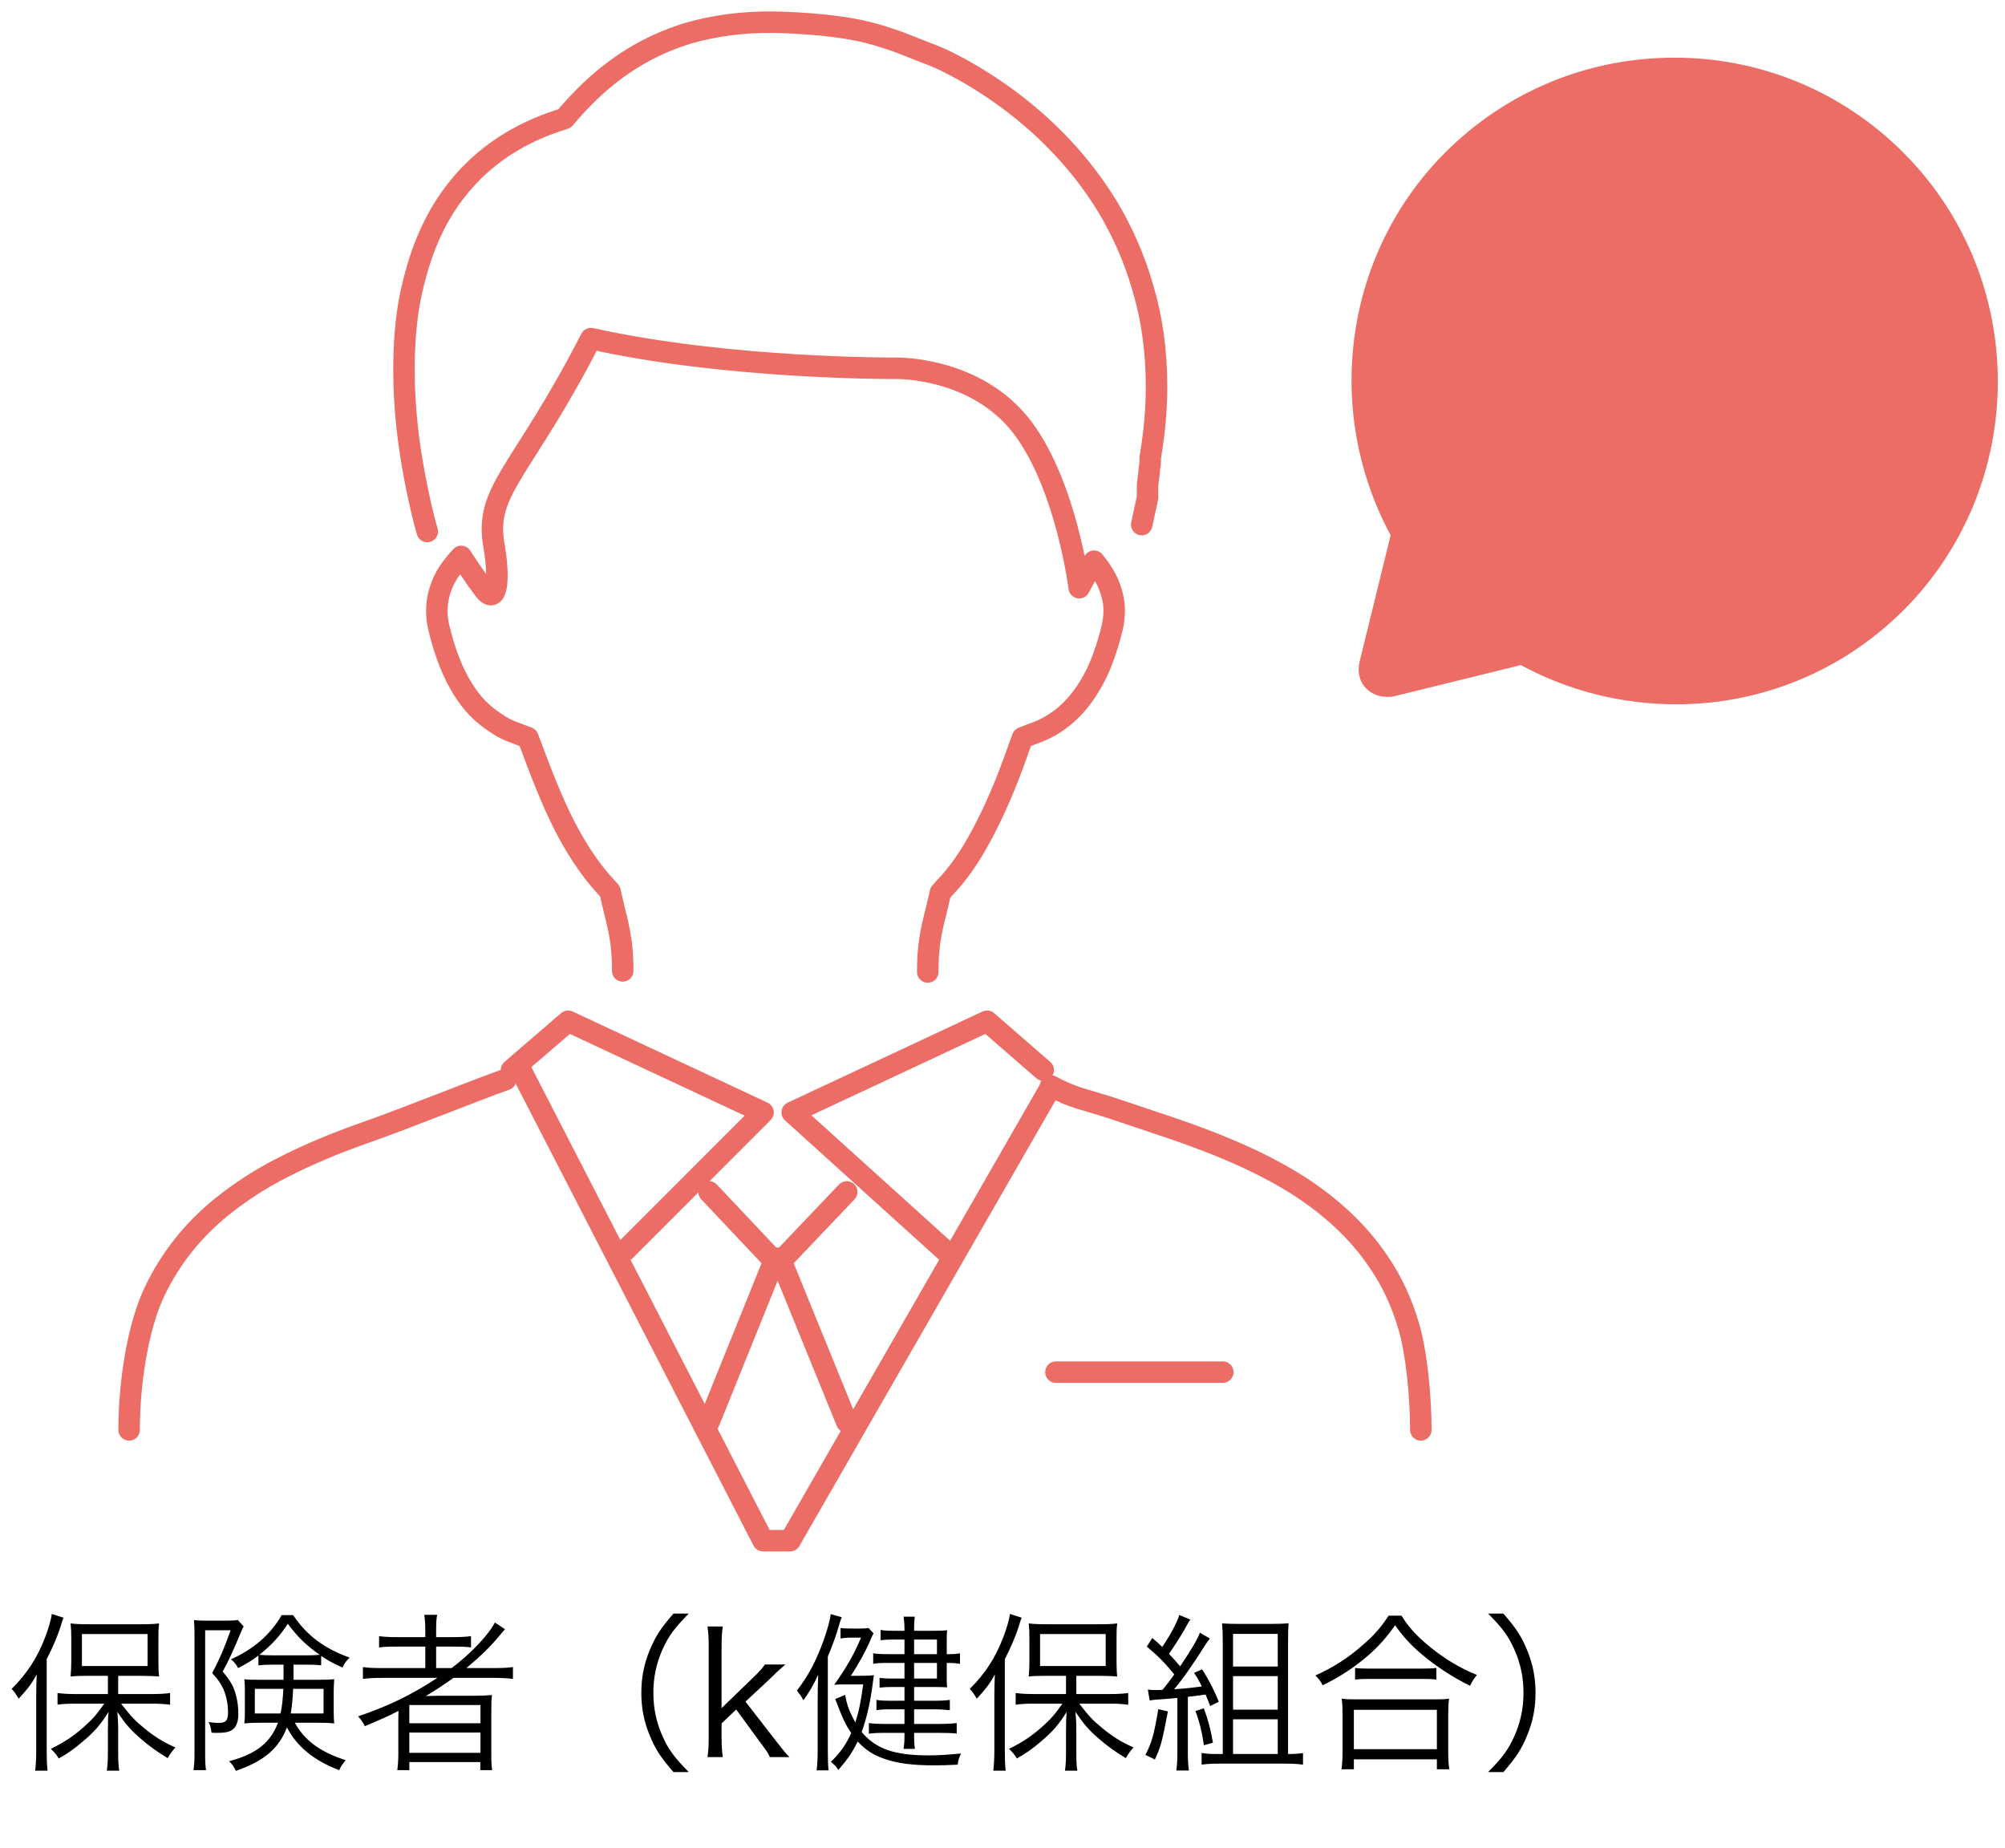
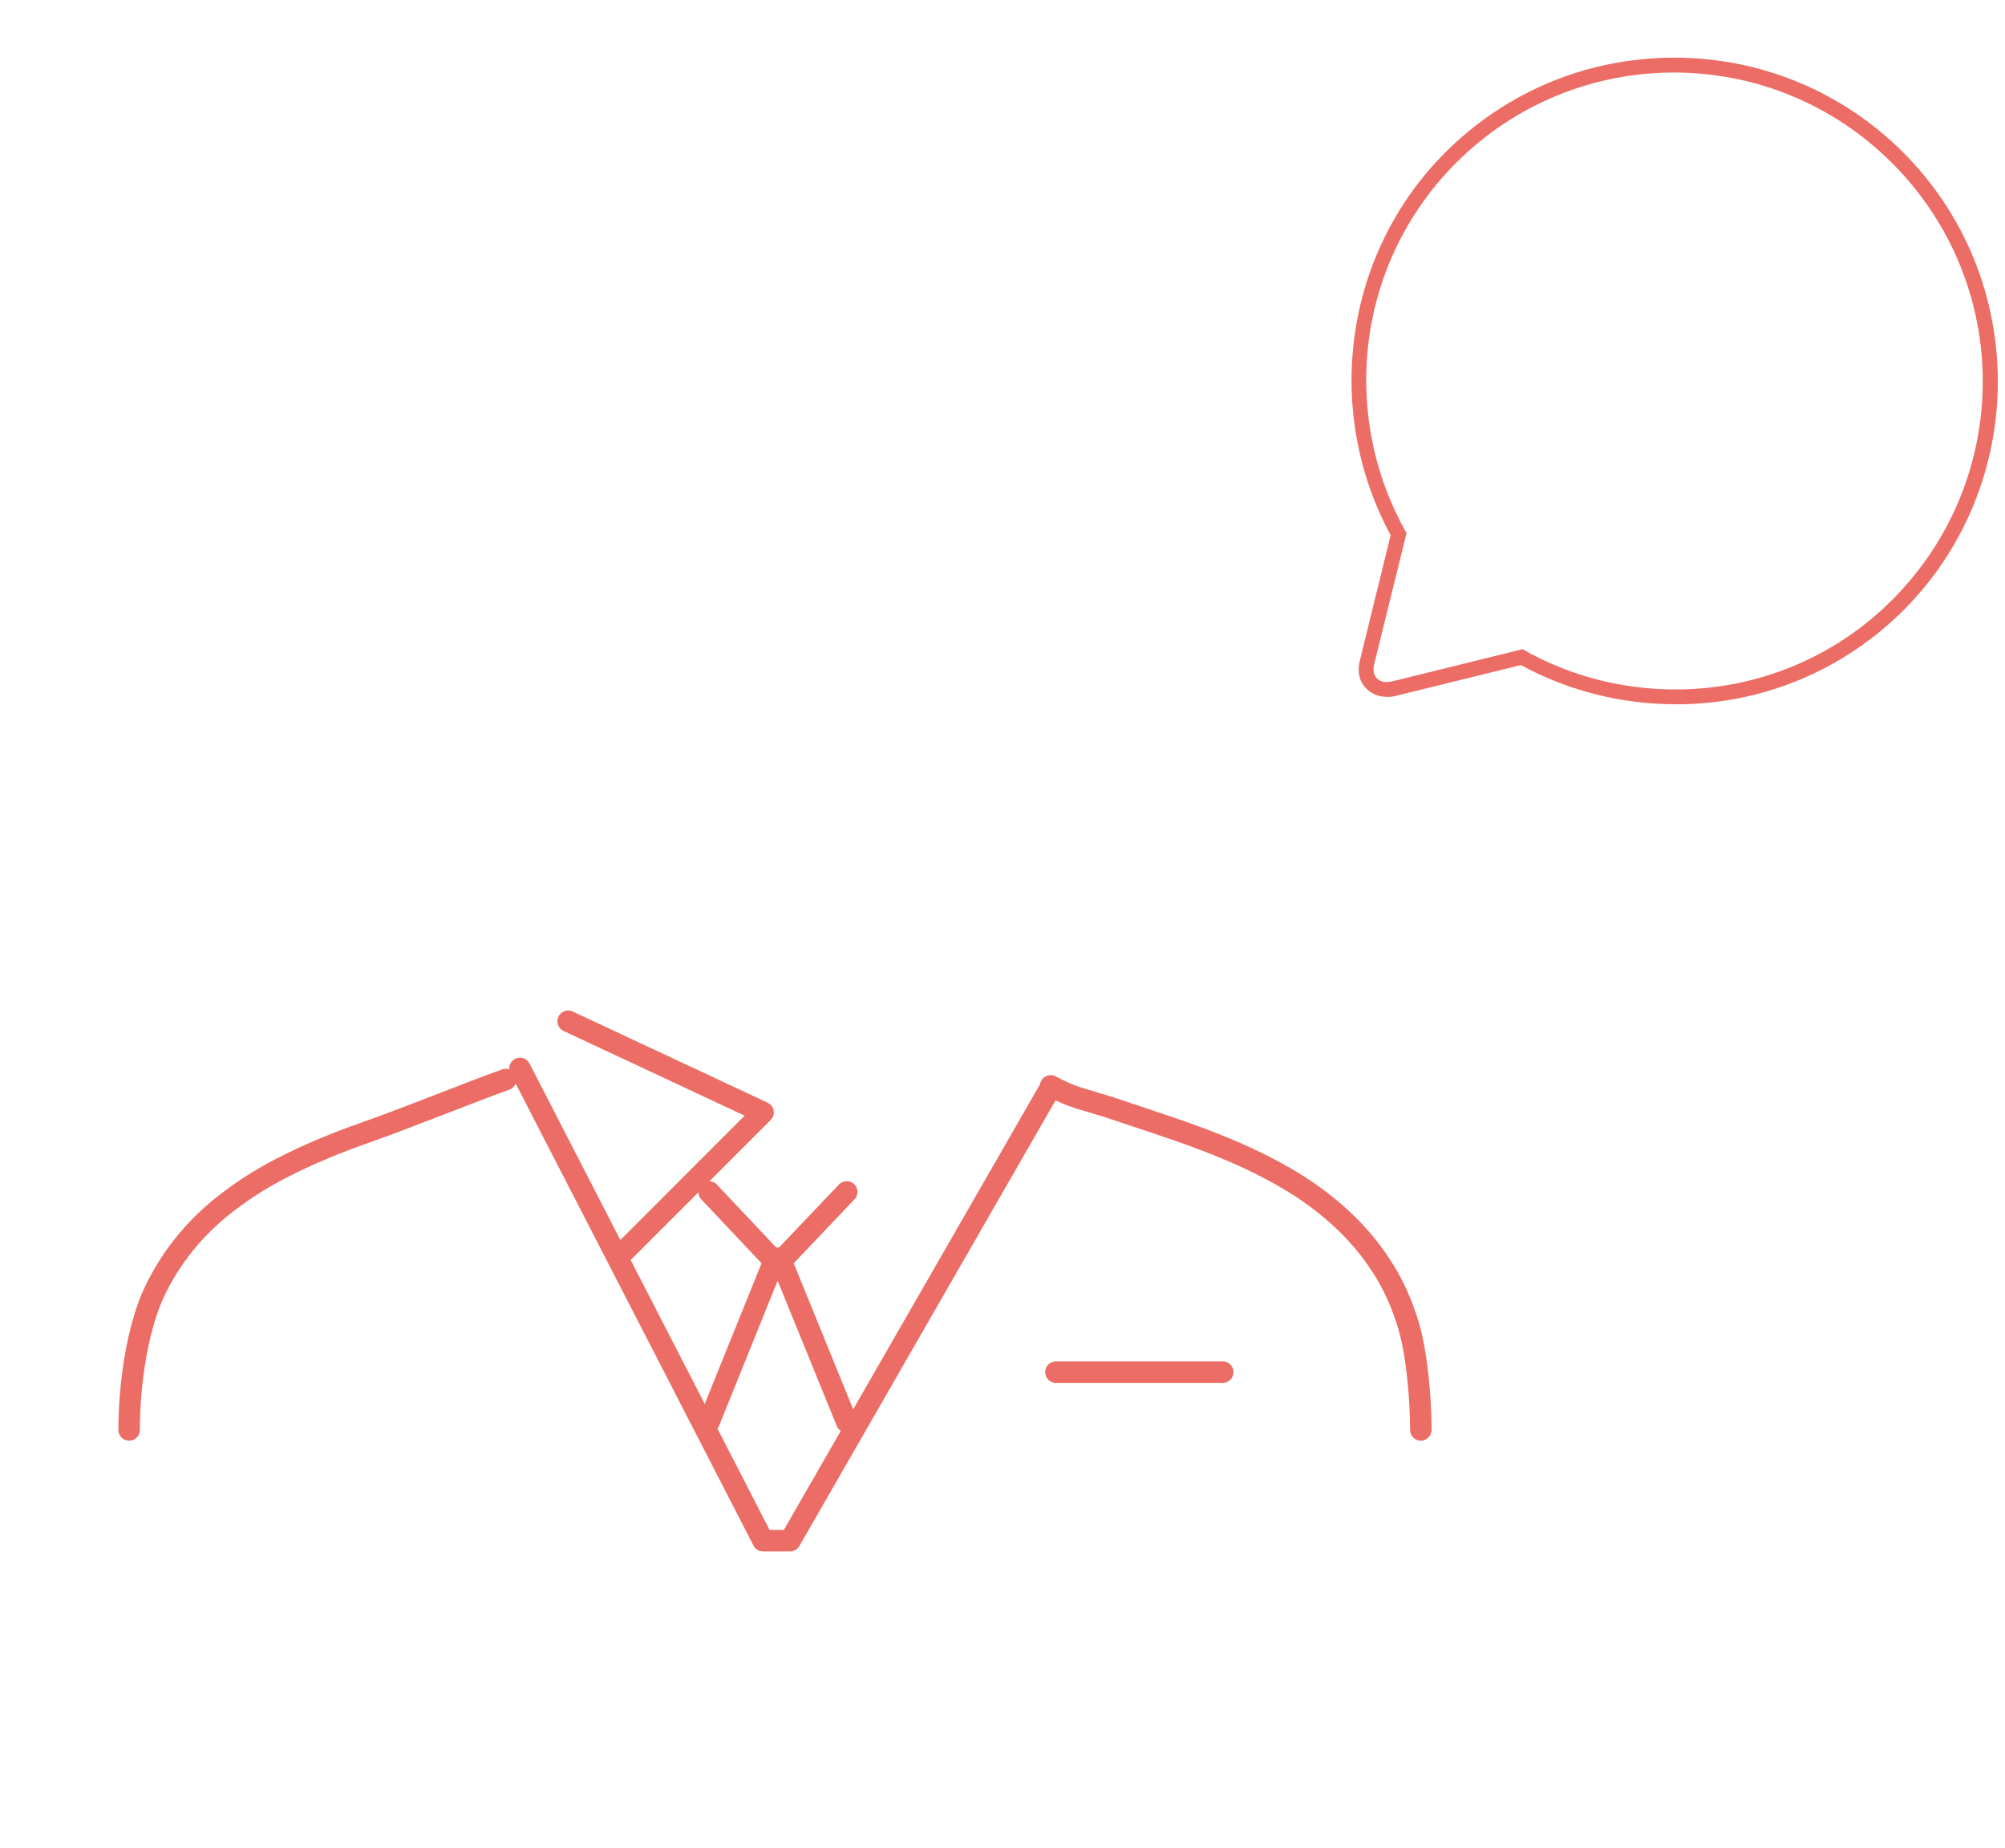
<svg xmlns="http://www.w3.org/2000/svg" width="140" height="129" viewBox="0 0 140 129" fill="none">
-   <path d="M7.533 118.274H5.205C4.725 118.274 4.365 118.25 4.017 118.202V119.018C4.353 118.97 4.749 118.946 5.205 118.946H7.281C6.741 119.714 6.477 120.014 5.901 120.53C5.145 121.202 4.509 121.634 3.549 122.102C3.777 122.306 3.945 122.51 4.101 122.774C4.761 122.402 5.169 122.114 5.757 121.61C6.573 120.926 7.017 120.422 7.581 119.522C7.545 119.858 7.533 120.254 7.533 120.818V122.45C7.533 122.882 7.509 123.254 7.461 123.626H8.325C8.265 123.266 8.253 122.894 8.253 122.45V120.806C8.253 120.266 8.229 119.894 8.193 119.522C8.769 120.374 9.129 120.794 9.801 121.37C10.413 121.91 10.977 122.306 11.709 122.75C11.889 122.438 12.021 122.246 12.249 122.006C11.409 121.634 10.773 121.238 10.077 120.662C9.441 120.146 9.141 119.834 8.457 118.946H10.713C11.061 118.946 11.469 118.97 11.877 119.018V118.202C11.541 118.25 11.145 118.274 10.701 118.274H8.253V117.002H9.849C10.305 117.002 10.845 117.026 11.109 117.05C11.073 116.738 11.061 116.474 11.061 115.982V114.434C11.061 113.942 11.061 113.714 11.109 113.342C10.773 113.39 10.449 113.402 9.789 113.402H6.249C5.601 113.402 5.265 113.39 4.929 113.342C4.965 113.69 4.977 113.954 4.977 114.41V115.97C4.977 116.414 4.953 116.726 4.929 117.05C5.313 117.014 5.601 117.002 6.201 117.002H7.533V118.274ZM5.721 114.086H10.305V116.318H5.721V114.086ZM2.529 122.186C2.529 122.798 2.505 123.17 2.457 123.626H3.321C3.273 123.194 3.261 122.774 3.261 122.222V115.838C3.705 114.974 4.029 114.194 4.221 113.594C4.317 113.258 4.365 113.114 4.437 112.946L3.621 112.682C3.561 113.102 3.381 113.726 3.141 114.338C2.601 115.754 1.869 116.87 0.813 117.914C1.053 118.19 1.053 118.19 1.305 118.598C1.929 117.926 2.217 117.542 2.565 116.906C2.541 117.434 2.529 117.878 2.529 118.346V122.186ZM19.797 116.222V116.966C19.797 117.038 19.797 117.062 19.797 117.278H18.117C17.517 117.278 17.421 117.278 17.061 117.242C17.097 117.554 17.097 117.662 17.097 118.034V119.582C17.097 119.846 17.097 119.954 17.061 120.326C17.409 120.29 17.697 120.278 18.165 120.278H19.413C18.873 121.682 17.889 122.462 15.993 122.966C16.209 123.17 16.329 123.338 16.473 123.638C18.441 122.954 19.473 122.078 20.037 120.602C20.709 121.922 21.933 122.93 23.685 123.59C23.793 123.338 23.937 123.134 24.141 122.894C22.353 122.318 21.249 121.502 20.589 120.278H22.173C22.689 120.278 23.013 120.29 23.337 120.326C23.313 120.038 23.301 119.882 23.301 119.414V118.106C23.301 117.806 23.313 117.614 23.337 117.242C23.073 117.266 22.749 117.278 22.245 117.278H20.493C20.493 117.098 20.493 117.002 20.493 116.798V116.222H21.357C21.825 116.222 22.101 116.234 22.425 116.27V115.61C22.917 115.946 23.253 116.126 23.913 116.426C24.045 116.138 24.177 115.958 24.417 115.73C22.653 115.106 21.417 114.182 20.469 112.766H19.665C18.909 114.098 17.697 115.154 16.125 115.85C16.377 116.066 16.461 116.162 16.629 116.462C17.253 116.138 17.589 115.934 18.045 115.586V116.27C18.393 116.234 18.633 116.222 19.125 116.222H19.797ZM19.785 117.914C19.749 118.622 19.701 119.102 19.593 119.63H17.793V117.914H19.785ZM22.593 117.914V119.63H20.301C20.385 119.138 20.433 118.694 20.469 117.914H22.593ZM19.125 115.574C18.669 115.574 18.381 115.562 18.105 115.538C18.969 114.854 19.557 114.206 20.097 113.366C20.757 114.266 21.369 114.866 22.329 115.538C22.053 115.562 21.777 115.574 21.357 115.574H19.125ZM16.101 113.822C15.657 115.094 15.333 115.826 14.817 116.81C15.237 117.278 15.405 117.518 15.585 117.902C15.801 118.382 15.921 118.946 15.921 119.546C15.921 120.122 15.777 120.29 15.261 120.29C15.021 120.29 14.817 120.266 14.565 120.23C14.685 120.47 14.733 120.65 14.769 120.974C14.937 120.986 15.033 120.986 15.081 120.986C15.501 120.986 15.753 120.962 15.957 120.902C16.413 120.758 16.641 120.362 16.641 119.69C16.641 119.198 16.593 118.802 16.485 118.394C16.329 117.758 16.113 117.386 15.549 116.702C15.957 115.97 16.305 115.214 16.833 113.93C16.893 113.786 16.941 113.678 17.013 113.558L16.605 113.102C16.437 113.138 16.245 113.15 15.861 113.15H14.373C14.013 113.15 13.761 113.138 13.545 113.114C13.569 113.414 13.581 113.702 13.581 114.026V122.474C13.581 122.954 13.557 123.266 13.509 123.59H14.385C14.337 123.254 14.325 122.978 14.325 122.474V113.822H16.101ZM30.537 117.146C28.749 118.322 27.153 119.102 25.005 119.834C25.221 120.062 25.341 120.254 25.473 120.518C26.481 120.098 27.141 119.81 27.825 119.45C27.813 119.75 27.813 120.062 27.813 120.314V122.354C27.813 122.894 27.789 123.23 27.741 123.59H28.581V123.026H33.537V123.59H34.365C34.317 123.266 34.305 122.954 34.305 122.354V119.666C34.305 118.97 34.305 118.694 34.353 118.346C33.933 118.382 33.621 118.394 33.045 118.394H30.981C30.645 118.394 30.369 118.394 29.733 118.418C30.441 117.986 30.981 117.638 31.665 117.146H34.497C35.013 117.146 35.433 117.17 35.817 117.218V116.39C35.493 116.438 35.145 116.462 34.533 116.462H32.565C33.585 115.61 34.233 114.974 34.893 114.182C35.049 113.99 35.121 113.906 35.265 113.75L34.557 113.282C34.101 114.158 32.865 115.466 31.533 116.462H30.453V114.962H31.605C32.253 114.962 32.565 114.974 32.889 115.022V114.23C32.577 114.278 32.205 114.302 31.569 114.302H30.453V113.882C30.453 113.342 30.465 113.042 30.525 112.742H29.625C29.673 113.09 29.697 113.366 29.697 113.882V114.302H27.777C27.129 114.302 26.757 114.278 26.469 114.23V115.022C26.829 114.974 27.153 114.962 27.765 114.962H29.697V116.462H26.673C26.001 116.462 25.629 116.438 25.341 116.39V117.218C25.725 117.17 26.121 117.146 26.661 117.146H30.537ZM28.581 119.042H33.549V120.314H28.581V119.042ZM28.581 120.962H33.549V122.378H28.581V120.962ZM48.093 123.722C47.085 122.702 46.689 122.162 46.269 121.238C45.837 120.278 45.621 119.282 45.621 118.19C45.621 117.098 45.837 116.102 46.269 115.142C46.689 114.218 47.085 113.678 48.093 112.658H47.025C46.125 113.69 45.753 114.266 45.357 115.238C44.961 116.198 44.781 117.146 44.781 118.19C44.781 119.234 44.961 120.182 45.357 121.142C45.753 122.114 46.125 122.69 47.025 123.722H48.093ZM49.401 113.558C49.461 113.99 49.485 114.314 49.485 114.914V121.322C49.485 121.898 49.461 122.246 49.401 122.678H50.469C50.409 122.258 50.385 121.874 50.385 121.334V120.326L51.405 119.354L53.001 121.538C53.601 122.342 53.625 122.39 53.757 122.678H55.125C54.861 122.414 54.801 122.342 54.081 121.418L52.053 118.802L53.721 117.254C53.745 117.23 53.805 117.158 53.913 117.062C54.081 116.894 54.225 116.762 54.345 116.654C54.669 116.366 54.669 116.366 54.837 116.21H53.409C53.241 116.462 53.073 116.666 52.557 117.158L50.385 119.258V114.914C50.385 114.302 50.409 113.99 50.469 113.558H49.401ZM63.155 115.49H62.135C61.547 115.49 61.247 115.478 60.971 115.43V116.162C61.247 116.114 61.523 116.102 62.027 116.102H63.155V117.194H62.303C61.919 117.194 61.691 117.182 61.415 117.146V117.83C61.691 117.794 61.931 117.782 62.291 117.782H63.155V118.742H62.243C61.739 118.742 61.451 118.73 61.199 118.682V119.402C61.451 119.354 61.775 119.342 62.243 119.342H63.155V120.362H61.787C61.343 120.362 61.019 120.35 60.671 120.302V121.046C60.971 120.998 61.259 120.986 61.775 120.986H63.155V121.226C63.155 121.61 63.131 121.826 63.095 122.102H63.887C63.839 121.778 63.827 121.55 63.827 121.214V120.986H65.627C66.143 120.986 66.455 120.998 66.803 121.034V120.302C66.479 120.338 66.119 120.362 65.627 120.362H63.827V119.342H65.195C65.603 119.342 65.951 119.366 66.323 119.402V118.682C66.011 118.73 65.735 118.742 65.207 118.742H63.827V117.782H65.219C65.579 117.782 65.879 117.794 66.131 117.806C66.107 117.578 66.107 117.41 66.107 117.074V116.102H66.227C66.479 116.102 66.695 116.114 67.031 116.162V115.43C66.779 115.478 66.587 115.49 66.227 115.49H66.107V114.626C66.107 114.146 66.107 114.074 66.131 113.822C65.939 113.846 65.675 113.858 65.231 113.858H63.827V113.75C63.827 113.366 63.839 113.15 63.875 112.874H63.095C63.131 113.15 63.155 113.378 63.155 113.75V113.858H62.399C61.967 113.858 61.751 113.846 61.487 113.798V114.518C61.775 114.482 62.003 114.47 62.399 114.47H63.155V115.49ZM63.827 115.49V114.47H65.423V115.49H63.827ZM63.827 116.102H65.423V117.194H63.827V116.102ZM58.319 118.622C58.895 120.11 59.003 120.338 59.435 120.998C59.099 121.766 58.655 122.402 58.019 123.002C58.379 123.326 58.379 123.326 58.535 123.578C59.207 122.798 59.519 122.342 59.891 121.586C60.455 122.198 60.983 122.534 61.787 122.81C62.687 123.122 63.743 123.254 65.279 123.254C65.747 123.254 66.083 123.242 66.875 123.206C66.899 122.93 66.947 122.762 67.103 122.426C66.107 122.522 65.495 122.558 64.847 122.558C62.447 122.558 61.151 122.102 60.167 120.926C60.515 119.966 60.779 118.826 60.935 117.578C60.983 117.254 60.983 117.254 61.019 116.954C60.791 116.99 60.551 117.002 59.915 117.002H59.411C59.963 116.162 60.551 115.094 60.839 114.362C60.923 114.17 60.947 114.122 60.995 114.038L60.647 113.666C60.479 113.69 60.347 113.702 60.011 113.702H59.399C59.111 113.702 58.871 113.69 58.691 113.666V114.398C58.883 114.362 59.111 114.338 59.363 114.338H60.119C59.651 115.478 59.075 116.474 58.247 117.626C58.571 117.602 58.751 117.602 59.111 117.602H60.275C60.095 118.886 59.975 119.474 59.723 120.254C59.291 119.462 59.135 119.042 59.015 118.334L58.319 118.622ZM57.095 122.126C57.095 122.774 57.071 123.194 57.023 123.602H57.851C57.815 123.206 57.803 122.822 57.803 122.114V115.658C58.115 114.914 58.391 114.17 58.583 113.486C58.655 113.222 58.667 113.186 58.775 112.91L58.007 112.694C57.959 113.102 57.755 113.846 57.503 114.542C56.963 116.018 56.447 116.99 55.643 118.034C55.703 118.106 55.703 118.106 55.775 118.214C55.907 118.358 55.907 118.358 56.015 118.562C56.027 118.598 56.063 118.646 56.099 118.706C56.507 118.142 56.759 117.722 57.131 116.93C57.107 117.506 57.095 118.058 57.095 118.754V122.126ZM74.435 118.274H72.107C71.627 118.274 71.267 118.25 70.919 118.202V119.018C71.255 118.97 71.651 118.946 72.107 118.946H74.183C73.643 119.714 73.379 120.014 72.803 120.53C72.047 121.202 71.411 121.634 70.451 122.102C70.679 122.306 70.847 122.51 71.003 122.774C71.663 122.402 72.071 122.114 72.659 121.61C73.475 120.926 73.919 120.422 74.483 119.522C74.447 119.858 74.435 120.254 74.435 120.818V122.45C74.435 122.882 74.411 123.254 74.363 123.626H75.227C75.167 123.266 75.155 122.894 75.155 122.45V120.806C75.155 120.266 75.131 119.894 75.095 119.522C75.671 120.374 76.031 120.794 76.703 121.37C77.315 121.91 77.879 122.306 78.611 122.75C78.791 122.438 78.923 122.246 79.151 122.006C78.311 121.634 77.675 121.238 76.979 120.662C76.343 120.146 76.043 119.834 75.359 118.946H77.615C77.963 118.946 78.371 118.97 78.779 119.018V118.202C78.443 118.25 78.047 118.274 77.603 118.274H75.155V117.002H76.751C77.207 117.002 77.747 117.026 78.011 117.05C77.975 116.738 77.963 116.474 77.963 115.982V114.434C77.963 113.942 77.963 113.714 78.011 113.342C77.675 113.39 77.351 113.402 76.691 113.402H73.151C72.503 113.402 72.167 113.39 71.831 113.342C71.867 113.69 71.879 113.954 71.879 114.41V115.97C71.879 116.414 71.855 116.726 71.831 117.05C72.215 117.014 72.503 117.002 73.103 117.002H74.435V118.274ZM72.623 114.086H77.207V116.318H72.623V114.086ZM69.431 122.186C69.431 122.798 69.407 123.17 69.359 123.626H70.223C70.175 123.194 70.163 122.774 70.163 122.222V115.838C70.607 114.974 70.931 114.194 71.123 113.594C71.219 113.258 71.267 113.114 71.339 112.946L70.523 112.682C70.463 113.102 70.283 113.726 70.043 114.338C69.503 115.754 68.771 116.87 67.715 117.914C67.955 118.19 67.955 118.19 68.207 118.598C68.831 117.926 69.119 117.542 69.467 116.906C69.443 117.434 69.431 117.878 69.431 118.346V122.186ZM80.279 118.73C80.591 118.67 80.591 118.67 81.491 118.61C81.683 118.598 81.839 118.586 82.211 118.55V122.378C82.211 122.87 82.187 123.242 82.139 123.614H83.015C82.967 123.266 82.943 122.906 82.943 122.378V118.466C83.207 118.442 83.615 118.394 84.179 118.31C84.299 118.586 84.347 118.706 84.503 119.114L85.103 118.814C84.779 118.01 84.479 117.41 83.939 116.546L83.375 116.798C83.639 117.194 83.699 117.302 83.915 117.746C82.991 117.866 82.715 117.89 81.983 117.938C82.523 117.314 83.339 116.162 84.155 114.854C84.311 114.626 84.383 114.518 84.479 114.398L83.783 113.99C83.627 114.434 83.207 115.142 82.403 116.342C82.079 115.958 82.019 115.886 81.623 115.466C81.995 114.938 82.319 114.434 82.691 113.798C83.003 113.234 83.003 113.234 83.123 113.078L82.343 112.754C82.235 113.198 81.695 114.194 81.155 114.986C80.879 114.722 80.807 114.65 80.459 114.362L80.075 114.962C80.843 115.598 81.287 116.042 81.995 116.906C81.647 117.398 81.539 117.53 81.167 117.986C81.011 117.986 80.795 117.998 80.687 117.998C80.447 117.998 80.303 117.986 80.147 117.962L80.279 118.73ZM80.879 119.33C80.579 121.106 80.423 121.67 79.979 122.522L80.639 122.846C81.059 121.934 81.131 121.658 81.551 119.486L80.879 119.33ZM83.471 119.462C83.747 120.182 83.939 120.962 84.059 121.85L84.695 121.67C84.515 120.662 84.383 120.17 84.059 119.27L83.471 119.462ZM89.939 122.462V114.698C89.939 113.99 89.951 113.726 89.975 113.33C89.651 113.366 89.279 113.378 88.667 113.378H86.531C85.991 113.378 85.679 113.366 85.331 113.342C85.367 113.738 85.379 114.086 85.379 114.578V122.462H84.911C84.491 122.462 84.191 122.438 83.903 122.39V123.206C84.239 123.158 84.587 123.134 85.031 123.134H89.831C90.275 123.134 90.647 123.158 90.983 123.206V122.39C90.707 122.438 90.407 122.462 90.035 122.462H89.939ZM86.099 114.074H89.219V116.354H86.099V114.074ZM86.099 117.026H89.219V119.366H86.099V117.026ZM86.099 120.038H89.219V122.462H86.099V120.038ZM96.959 112.802C96.431 113.618 95.963 114.158 95.111 114.89C94.115 115.766 93.083 116.426 91.847 116.978C92.123 117.254 92.219 117.386 92.351 117.662C93.323 117.194 94.079 116.726 94.895 116.102C95.951 115.286 96.611 114.602 97.415 113.474C97.955 114.242 98.507 114.854 99.263 115.49C100.235 116.318 101.447 117.11 102.647 117.698C102.791 117.398 102.911 117.194 103.127 116.942C101.987 116.486 100.859 115.814 99.839 114.974C98.915 114.218 98.363 113.618 97.859 112.802H96.959ZM94.619 117.266C94.871 117.23 95.183 117.218 95.555 117.218H99.287C99.743 117.218 100.031 117.23 100.295 117.266V116.45C100.043 116.486 99.755 116.498 99.287 116.498H95.567C95.123 116.498 94.835 116.486 94.619 116.45V117.266ZM94.535 123.53V122.834H100.331V123.53H101.195C101.147 123.182 101.123 122.822 101.123 122.354V119.702C101.123 119.234 101.135 118.922 101.183 118.598C100.931 118.634 100.679 118.646 100.247 118.646H94.619C94.187 118.646 93.935 118.634 93.683 118.598C93.731 118.934 93.743 119.258 93.743 119.702V122.354C93.743 122.81 93.719 123.158 93.671 123.53H94.535ZM94.535 119.378H100.331V122.126H94.535V119.378ZM104.975 123.722C105.875 122.69 106.247 122.114 106.643 121.142C107.039 120.182 107.219 119.234 107.219 118.19C107.219 117.146 107.039 116.198 106.643 115.238C106.247 114.266 105.875 113.69 104.975 112.658H103.907C104.915 113.666 105.311 114.218 105.731 115.142C106.163 116.102 106.379 117.098 106.379 118.19C106.379 119.282 106.163 120.278 105.731 121.238C105.311 122.162 104.915 122.714 103.907 123.722H104.975Z" fill="black" />
-   <path d="M79.722 36.628L80.128 34.741V34.556C80.128 34.556 80.128 34.445 80.128 34.408C80.128 34.297 80.128 34.186 80.128 34.001C80.128 33.705 80.202 33.335 80.239 33.002C80.239 32.78 80.276 32.558 80.313 32.336C80.313 32.225 80.313 32.114 80.313 31.966C80.609 30.227 80.757 28.561 80.757 27.007C80.757 24.491 80.424 22.159 79.796 20.087C79.204 18.015 78.353 16.128 77.355 14.462C75.358 11.169 72.806 8.726 70.477 6.987C68.924 5.84 67.481 4.989 66.372 4.434C65.743 4.101 65.189 3.879 64.782 3.731C63.709 3.324 62.896 2.954 62.045 2.695C61.195 2.398 60.344 2.176 59.272 1.991C58.569 1.88 57.755 1.769 56.831 1.695C55.833 1.621 54.797 1.547 53.799 1.547C51.876 1.547 49.953 1.769 48.03 2.324C46.107 2.917 44.258 3.842 42.483 5.248C41.41 6.099 40.412 7.098 39.413 8.282C37.084 8.985 35.161 10.059 33.608 11.428C31.943 12.908 30.723 14.684 29.91 16.608C29.355 17.867 28.985 19.199 28.689 20.531C28.319 22.307 28.208 24.121 28.208 25.86C28.208 28.561 28.541 31.115 28.948 33.261C29.244 34.815 29.54 36.11 29.835 37.109" stroke="#EC6D65" stroke-width="1.5" stroke-linecap="round" stroke-linejoin="round" />
  <path d="M99.21 99.833C99.21 97.539 98.914 94.431 98.36 92.58C97.879 90.952 97.213 89.509 96.363 88.251C94.883 85.993 92.924 84.254 90.779 82.848C89.152 81.812 87.451 80.961 85.675 80.221C83.05 79.11 80.35 78.296 77.873 77.445C75.395 76.631 75.136 76.742 73.361 75.817" stroke="#EC6D65" stroke-width="1.5" stroke-linecap="round" stroke-linejoin="round" />
  <path d="M35.309 75.373C33.016 76.187 28.171 78.148 25.509 79.074C23.512 79.777 21.515 80.591 19.592 81.59C18.15 82.33 16.782 83.218 15.487 84.254C13.564 85.809 11.937 87.77 10.791 90.175C9.644 92.581 9.016 96.466 9.016 99.834" stroke="#EC6D65" stroke-width="1.5" stroke-linecap="round" stroke-linejoin="round" />
-   <path d="M43.481 67.787C43.481 65.456 43.111 64.531 42.705 62.717L42.594 62.236L42.261 61.866C41.41 60.941 40.56 59.757 39.709 58.203C38.859 56.648 38.045 54.687 37.158 52.282L36.862 51.505L36.085 51.209C35.531 51.024 35.013 50.764 34.495 50.395C33.718 49.876 32.979 49.173 32.313 48.1C31.648 47.027 31.056 45.621 30.612 43.697C30.538 43.327 30.501 42.993 30.501 42.66C30.501 41.883 30.686 41.18 31.019 40.477C31.315 39.885 31.722 39.367 32.202 38.849C33.016 40.107 33.718 41.069 33.94 41.328C34.754 42.142 34.865 40.218 34.495 38.109C33.792 34.186 36.418 33.076 41.262 23.64C50.914 25.786 62.526 25.712 62.526 25.712C62.526 25.712 68.147 25.564 71.401 29.857C74.471 33.927 75.358 41.032 75.358 41.032C75.358 41.032 75.765 40.255 76.394 39.182C76.763 39.626 77.059 40.07 77.318 40.588C77.614 41.254 77.799 41.92 77.799 42.623C77.799 42.956 77.762 43.327 77.688 43.697C77.392 44.955 77.022 46.028 76.615 46.916C75.987 48.211 75.284 49.136 74.544 49.802C73.805 50.468 73.028 50.913 72.178 51.209L71.401 51.505L71.105 52.319C70.255 54.761 69.404 56.685 68.554 58.277C67.703 59.868 66.89 61.015 66.002 61.94L65.669 62.31L65.558 62.791C65.152 64.567 64.782 65.493 64.782 67.861" stroke="#EC6D65" stroke-width="1.5" stroke-linecap="round" stroke-linejoin="round" />
  <path d="M73.398 75.854L55.167 107.567H53.281L36.307 74.596" stroke="#EC6D65" stroke-width="1.5" stroke-linecap="round" stroke-linejoin="round" />
-   <path d="M43.592 87.362L53.281 77.667L39.672 71.302L35.715 74.707" stroke="#EC6D65" stroke-width="1.5" stroke-linecap="round" stroke-linejoin="round" />
-   <path d="M72.843 74.707L68.924 71.302L55.315 77.667L66.039 87.362" stroke="#EC6D65" stroke-width="1.5" stroke-linecap="round" stroke-linejoin="round" />
+   <path d="M43.592 87.362L53.281 77.667L39.672 71.302" stroke="#EC6D65" stroke-width="1.5" stroke-linecap="round" stroke-linejoin="round" />
  <path d="M73.731 95.8H85.38" stroke="#EC6D65" stroke-width="1.5" stroke-linecap="round" stroke-linejoin="round" />
  <path d="M49.509 99.278L53.873 88.473H54.723L59.124 99.278" stroke="#EC6D65" stroke-width="1.5" stroke-linecap="round" stroke-linejoin="round" />
  <path d="M59.124 83.218L54.723 87.844H53.873L49.509 83.218" stroke="#EC6D65" stroke-width="1.5" stroke-linecap="round" stroke-linejoin="round" />
-   <path d="M117.035 48.655C113.263 48.655 109.565 47.693 106.273 45.88L97.324 48.1C97.324 48.1 96.991 48.174 96.806 48.174C96.326 48.174 95.956 47.989 95.697 47.656C95.401 47.286 95.327 46.805 95.475 46.25L97.694 37.295C92.96 28.709 94.44 17.941 101.318 11.021C105.497 6.839 111.044 4.545 116.924 4.545C122.803 4.545 128.35 6.839 132.529 11.021C141.146 19.643 141.146 33.631 132.529 42.253C128.387 46.398 122.914 48.655 117.035 48.655Z" fill="#EC6D65" />
  <path d="M116.887 5.063C122.397 5.063 127.907 7.172 132.123 11.391C140.554 19.828 140.554 33.446 132.123 41.883C127.944 46.065 122.471 48.137 116.998 48.137C113.3 48.137 109.602 47.212 106.31 45.325L97.176 47.582C97.176 47.582 96.918 47.619 96.806 47.619C96.141 47.619 95.771 47.101 95.956 46.361L98.212 37.22C93.552 29.005 94.662 18.422 101.651 11.391C105.867 7.172 111.377 5.063 116.887 5.063ZM116.887 4.027C110.859 4.027 105.164 6.395 100.911 10.651C93.885 17.682 92.369 28.598 97.102 37.368L94.957 46.102C94.773 46.805 94.883 47.471 95.29 47.952C95.66 48.396 96.215 48.655 96.844 48.655C97.028 48.655 97.25 48.655 97.472 48.581L106.199 46.435C109.528 48.248 113.263 49.173 117.035 49.173C123.025 49.173 128.646 46.842 132.899 42.623C141.7 33.816 141.7 19.458 132.899 10.651C128.646 6.395 122.951 4.027 116.924 4.027H116.887Z" fill="#EC6D65" />
</svg>